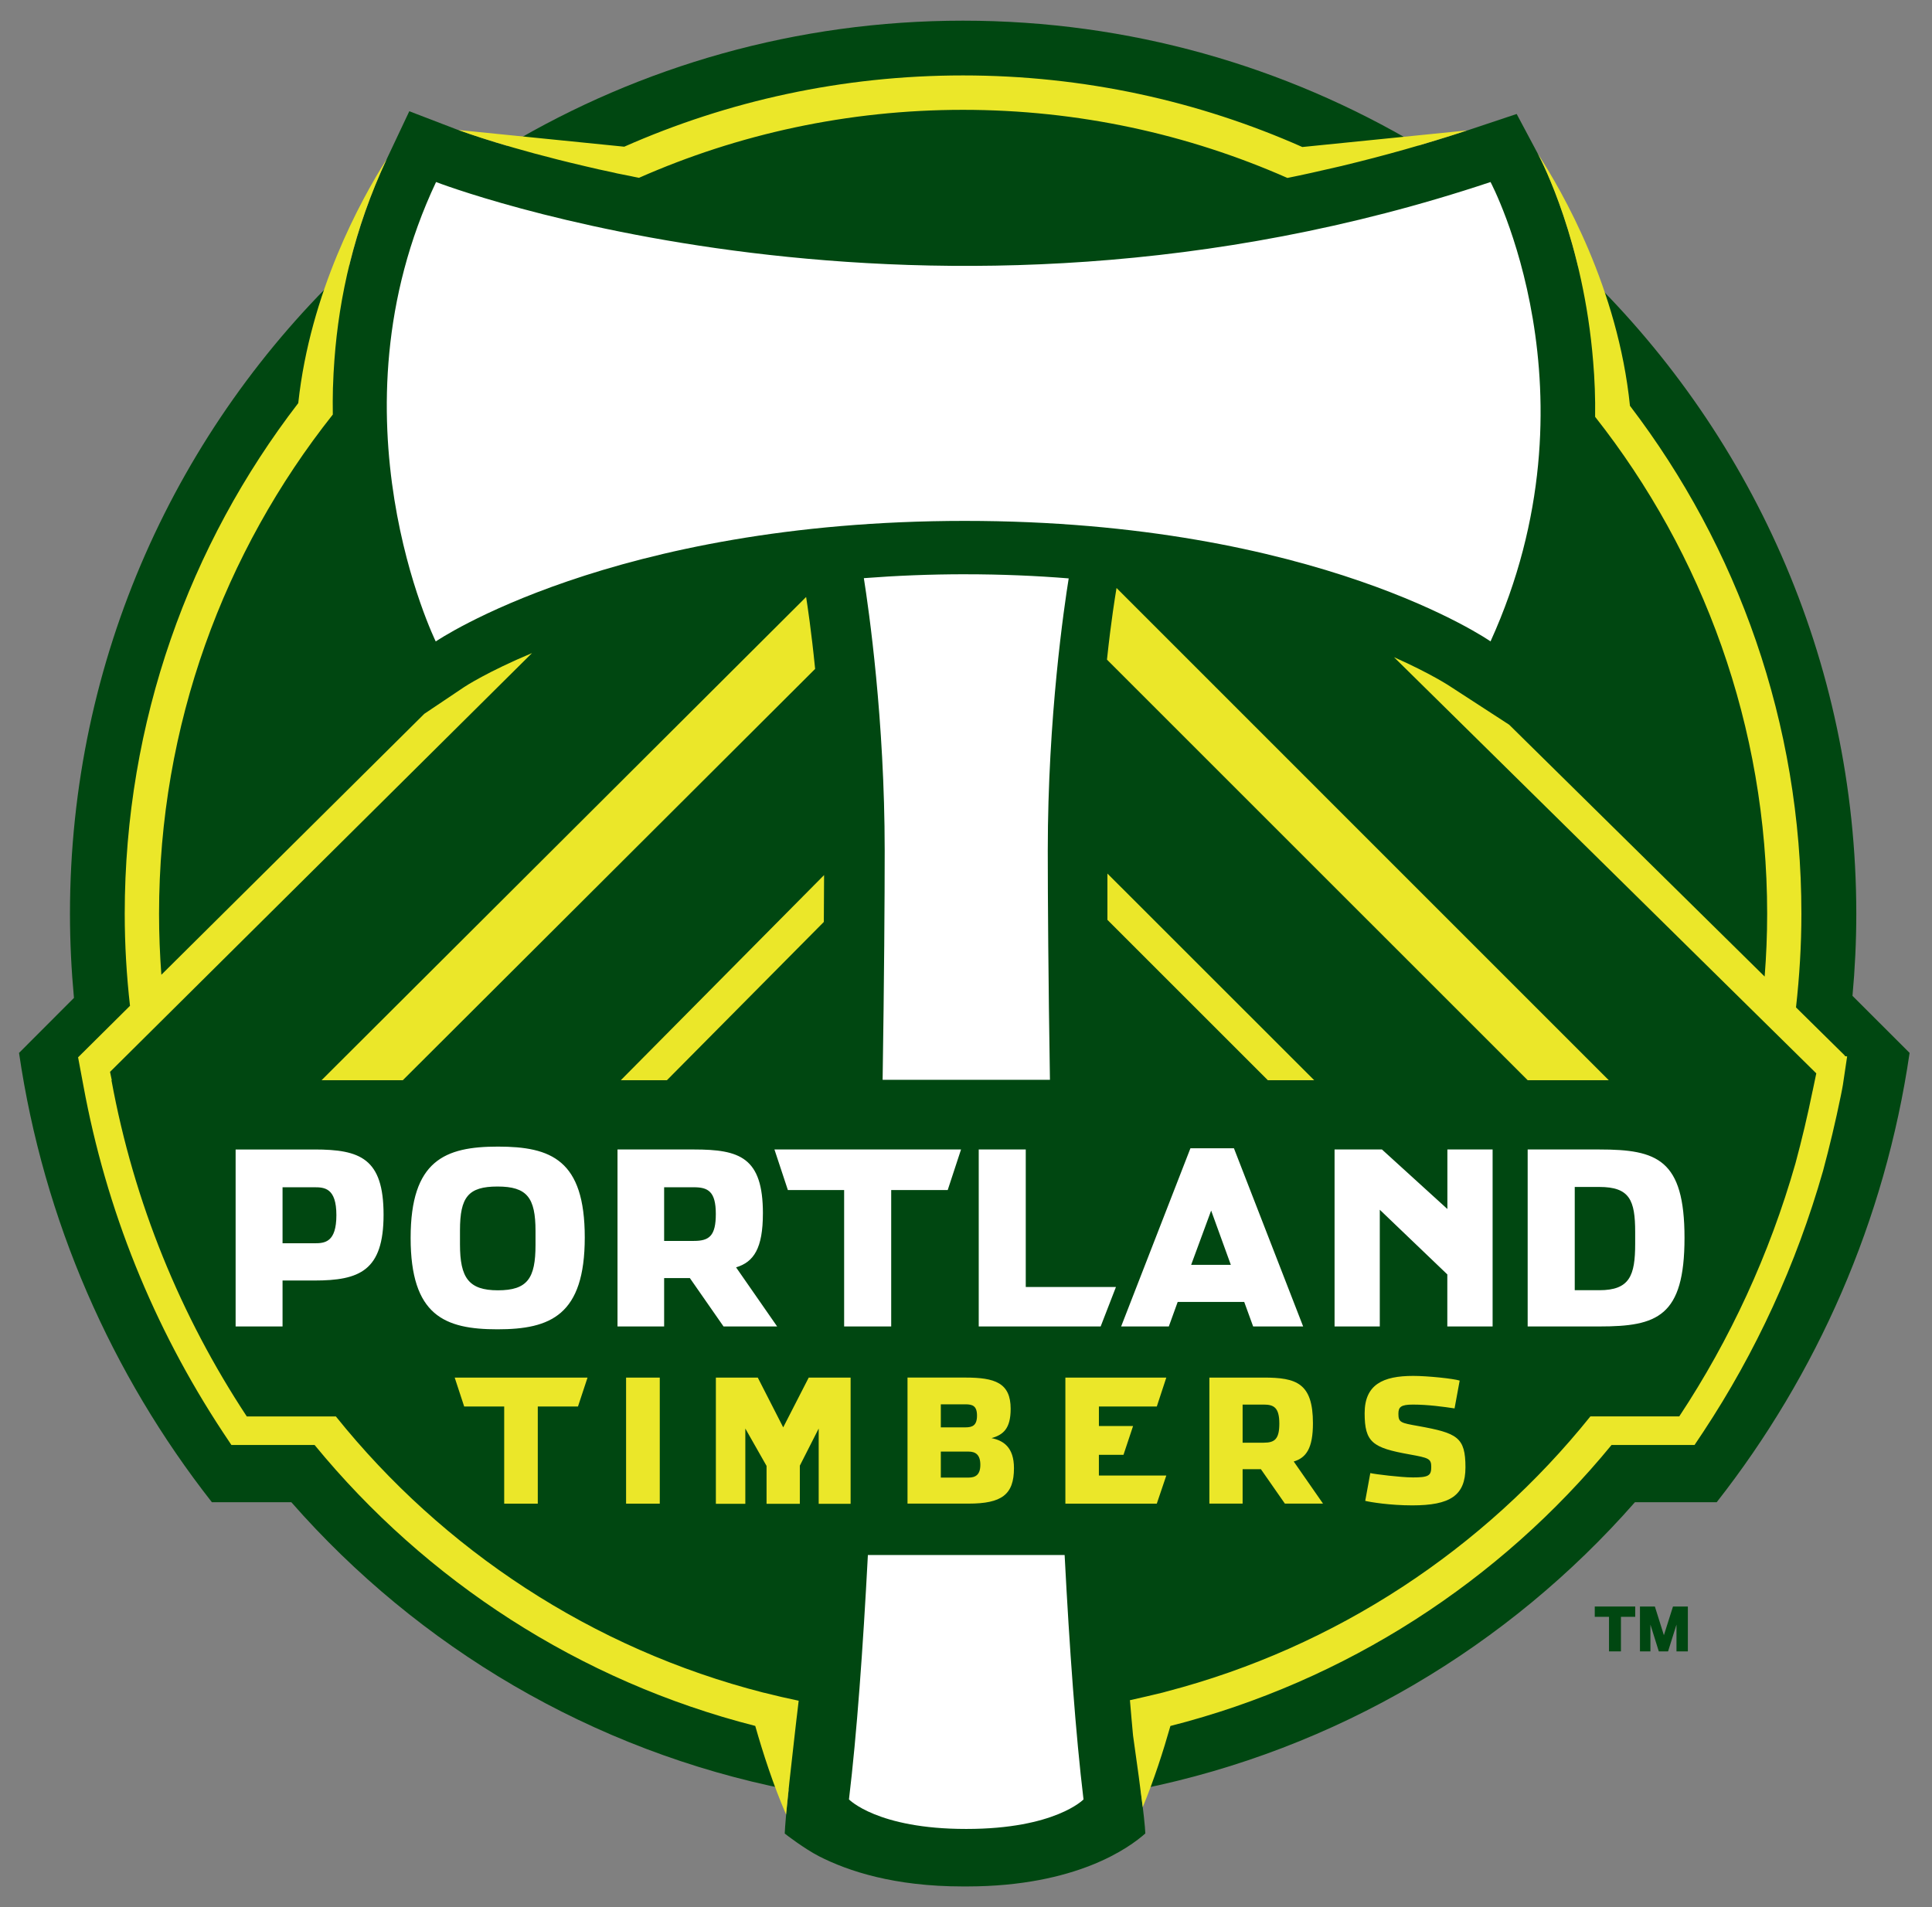
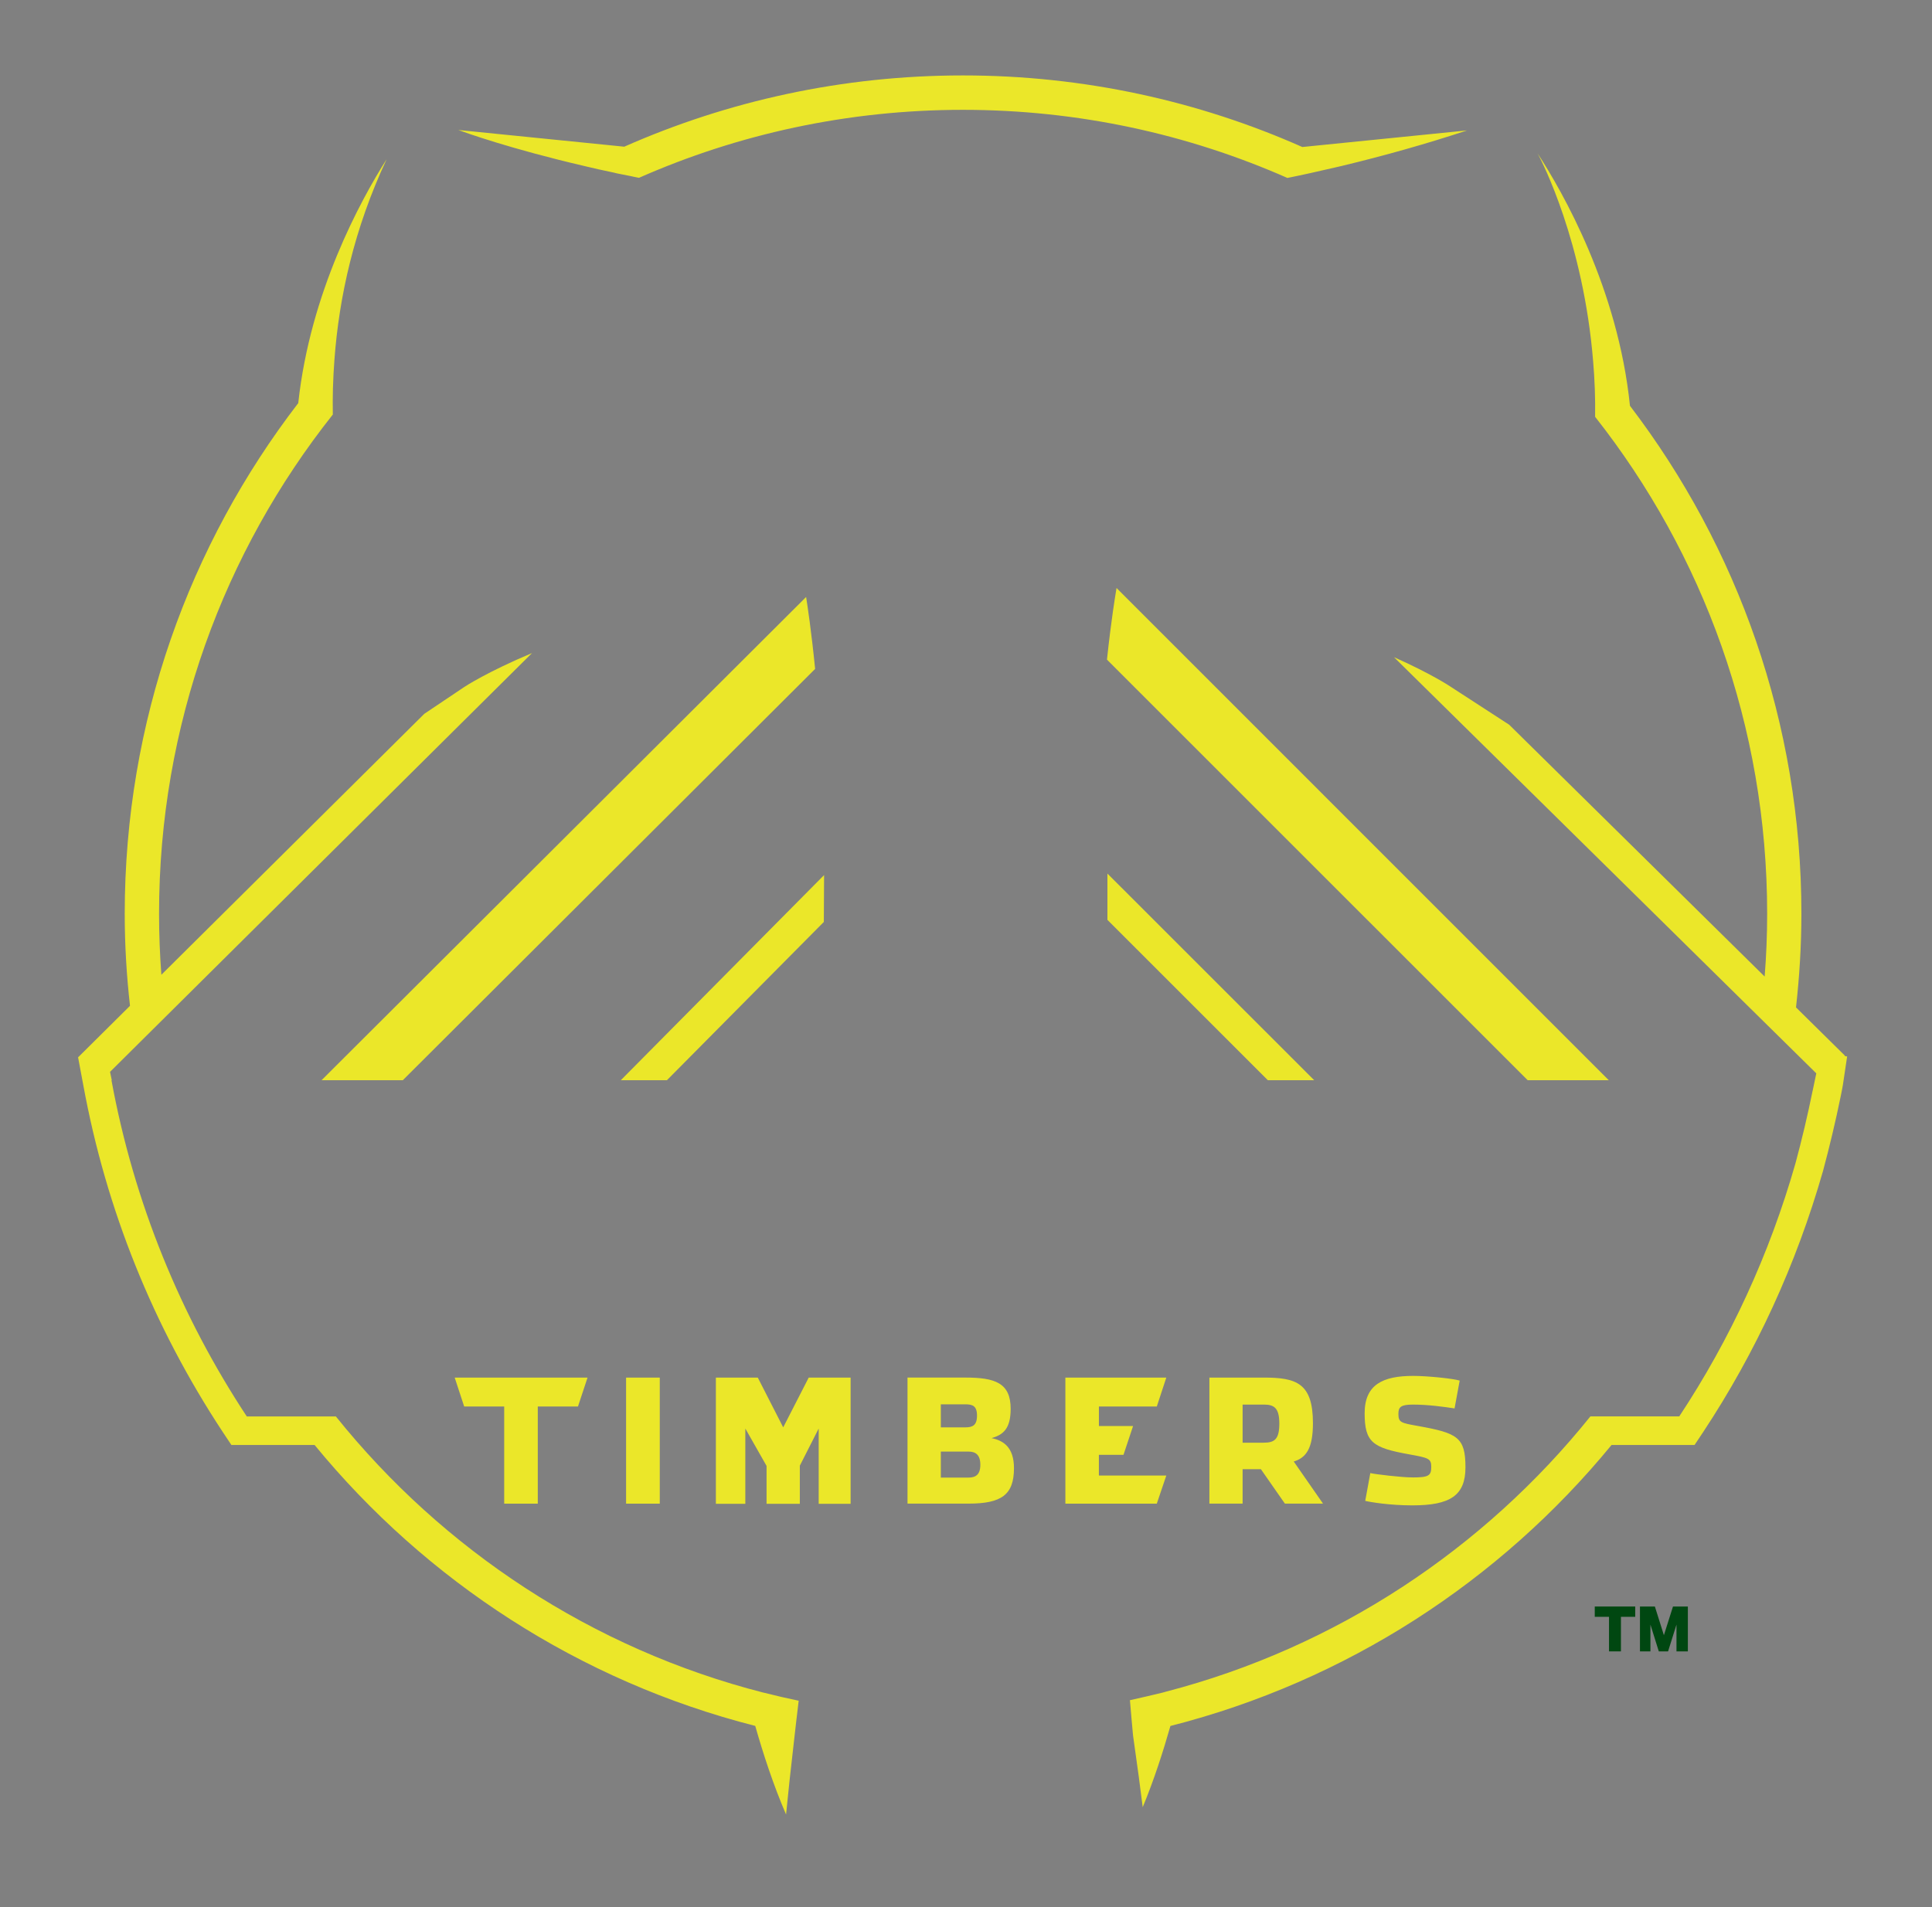
<svg xmlns="http://www.w3.org/2000/svg" xmlns:ns1="http://www.inkscape.org/namespaces/inkscape" xmlns:ns2="http://sodipodi.sourceforge.net/DTD/sodipodi-0.dtd" width="197.5" height="195" id="svg11309" version="1.1" ns1:version="0.48.4 r9939" ns2:docname="New document 3">
  <rect width="100%" height="100%" fill="#808080" stroke="none" />
  <defs id="defs11311" />
  <ns2:namedview id="base" pagecolor="#ffffff" bordercolor="#666666" borderopacity="1.0" ns1:pageopacity="0.0" ns1:pageshadow="2" ns1:zoom="1" ns1:cx="71.7254" ns1:cy="137.17977" ns1:document-units="px" ns1:current-layer="layer1" showgrid="false" fit-margin-top="0" fit-margin-left="0" fit-margin-right="0" fit-margin-bottom="0" ns1:window-width="1024" ns1:window-height="714" ns1:window-x="-4" ns1:window-y="-4" ns1:window-maximized="1" />
  <g ns1:label="Layer 1" ns1:groupmode="layer" id="layer1" transform="translate(-300.501,-551.52)">
    <g id="g11380" transform="matrix(1.706,0,0,1.706,-210.211,-394.459)">
      <path d="m 395.776,651.397 -0.854,0 0,-0.618 2.425,0 0,0.618 -0.856,0 0,2.071 -0.715,0" style="fill:#004711;fill-opacity:1;fill-rule:nonzero;stroke:none" id="path66" ns1:connector-curvature="0" />
      <path d="m 398.76,653.469 -0.502,-1.605 0,1.605 -0.627,0 0,-2.688 0.894,0 0.54,1.719 0.544,-1.719 0.892,0 0,2.688 -0.682,0 0,-1.605 -0.504,1.605" style="fill:#004711;fill-opacity:1;fill-rule:nonzero;stroke:none" id="path70" ns1:connector-curvature="0" />
-       <path d="m 410.365,614.181 c 0.149,-1.619 0.229,-3.256 0.229,-4.916 -10e-4,-15.281 -6.404,-29.062 -16.674,-38.818 -0.951,-3.936 -2.231,-6.396 -2.356,-6.634 l -1.321,-2.481 -2.669,0.891 c -1.061,0.352 -2.13,0.684 -3.201,0.999 -7.995,-4.75 -17.33,-7.482 -27.306,-7.482 -9.981,0 -19.326,2.737 -27.325,7.499 -1.884,-0.556 -2.931,-0.951 -2.969,-0.964 l -2.885,-1.107 -1.317,2.791 c -1.025,2.169 -1.755,4.321 -2.27,6.42 -10.31,9.756 -16.744,23.566 -16.746,38.886 0,1.699 0.086,3.385 0.239,5.04 l -3.291,3.297 c 1.471,10.064 5.56,19.277 11.556,26.927 l 4.761,0 c 7.619,8.69 18.011,14.893 29.799,17.227 -0.139,1.299 -0.22,2.209 -0.234,2.629 0.055,0.049 1.185,0.915 2.053,1.361 1.735,0.887 4.504,1.809 8.611,1.809 l 0.279,0 c 6.549,-0.01 9.72,-2.335 10.664,-3.176 -0.013,-0.405 -0.116,-1.327 -0.287,-2.659 11.713,-2.364 22.041,-8.547 29.624,-17.191 l 4.9,0 c 6,-7.65 10.088,-16.864 11.559,-26.927" style="fill:#004711;fill-opacity:1;fill-rule:nonzero;stroke:none" id="path82" ns1:connector-curvature="0" />
-       <path d="m 357.218,588.916 c -2.135,0 -4.162,0.085 -6.093,0.234 0.294,1.861 1.249,8.494 1.249,16.331 0,2.81 -0.031,7.769 -0.124,13.734 l 10.026,0 c -0.096,-5.965 -0.13,-10.924 -0.13,-13.734 0,-8.027 0.991,-14.682 1.254,-16.317 -1.954,-0.158 -4.009,-0.247 -6.183,-0.247 m -0.035,-3.199 c 21.161,0 31.495,7.221 31.495,7.221 6.75,-14.859 0,-27.529 0,-27.529 -33.89,11.309 -63.186,0 -63.186,0 -6.631,14.046 -0.018,27.534 -0.018,27.534 0,0 10.546,-7.226 31.709,-7.226 m 7.105,76.618 c -0.469,-3.897 -0.84,-9.029 -1.131,-14.643 l -11.789,0 c -0.294,5.614 -0.664,10.745 -1.133,14.643 l 0,0.003 c 0,0 1.701,1.77 7.009,1.77 l 0.033,0 c 5.309,0 7.013,-1.77 7.013,-1.77 l -10e-4,-0.003 10e-4,0 -10e-4,0 z m -11.523,-28.341 0,-8.174 3.386,0 0.799,-2.433 -11.181,0 0.805,2.433 3.371,0 0,8.174 2.82,0 z m 8.064,-10.606 -2.819,0 0,10.606 7.306,0 0.916,-2.364 -5.404,0 0,-8.242 z m 36.516,5.649 c 0,1.91 -0.328,2.785 -2.147,2.785 l -1.474,0 0,-6.188 1.474,0 c 1.82,0 2.147,0.795 2.147,2.709 l 0,0.694 z m -2.134,-5.649 -4.308,0 0,10.606 4.308,0 c 3.45,0 5.09,-0.588 5.09,-5.31 0,-4.704 -1.64,-5.296 -5.09,-5.296 m -9.119,3.567 -3.92,-3.567 -2.84,0 0,10.606 2.71,0 0,-6.994 4.046,3.875 0,3.119 2.714,0 0,-10.606 -2.71,0 0,3.567 z m -15.354,3.348 1.199,-3.254 1.18,3.254 -2.379,0 z m -0.043,-6.986 -4.152,10.678 2.857,0 0.532,-1.47 3.987,0 0.535,1.47 2.996,0 -4.147,-10.678 -2.609,0 z m -52.487,5.691 -1.914,0 0,-3.356 1.901,0 c 0.605,0 1.325,0.036 1.325,1.669 0,1.63 -0.691,1.688 -1.312,1.688 m 0,-5.62 -4.726,0 0,10.606 2.812,0 0,-2.754 1.901,0 c 2.709,0 4.152,-0.579 4.152,-3.945 0,-3.374 -1.401,-3.908 -4.14,-3.908 m 13.245,5.723 c 0,1.999 -0.481,2.717 -2.254,2.717 -1.75,0 -2.272,-0.75 -2.272,-2.751 l 0,-0.839 c 0,-1.998 0.492,-2.63 2.249,-2.63 1.769,0 2.277,0.664 2.277,2.667 l 0,0.835 z m -2.254,-5.895 c -3.165,0 -5.229,0.819 -5.229,5.469 0,4.657 2.035,5.48 5.205,5.48 3.183,0 5.229,-0.85 5.229,-5.508 0,-4.647 -2.018,-5.441 -5.205,-5.441 m 11.746,5.652 -1.785,0 0,-3.216 1.771,0 c 0.854,0 1.326,0.24 1.326,1.599 0,1.309 -0.388,1.617 -1.312,1.617 m 4.134,-1.646 c 0,-3.369 -1.395,-3.834 -4.134,-3.834 l -4.579,0 0,10.606 2.794,0 0,-2.9 1.541,0 2.018,2.9 3.212,0 -2.46,-3.541 c 1.061,-0.32 1.607,-1.141 1.607,-3.231" style="fill:#ffffff;fill-opacity:1;fill-rule:nonzero;stroke:none" id="path86" ns1:connector-curvature="0" />
      <path d="m 347.666,590.278 -29.038,28.962 4.869,0 24.709,-24.651 c -0.228,-2.28 -0.463,-3.817 -0.54,-4.311 m -16.079,54.336 0,-5.82 2.408,0 0.573,-1.734 -7.96,0 0.569,1.734 2.397,0 0,5.82 2.014,0 z m 37.661,-1.685 -4.039,0 0,-1.241 1.474,0 0.574,-1.724 -2.047,0 0,-1.17 3.469,0 0.57,-1.734 -6.048,0 0,7.554 5.478,0 0.57,-1.685 z m -30.351,-5.869 -2.019,0 0,7.554 2.019,0 0,-7.554 z m 6.209,18.879 c -10.251,-2.624 -19.186,-8.539 -25.617,-16.55 l -5.338,0 c -3.956,-5.999 -6.765,-12.82 -8.109,-20.149 l 0.019,0 -0.105,-0.502 25.285,-25.098 c -2.663,1.117 -4.025,2.007 -4.061,2.034 l -2.393,1.606 -15.756,15.639 c -0.089,-1.206 -0.138,-2.428 -0.138,-3.655 0,-11.307 3.895,-21.7 10.412,-29.92 -0.009,-0.521 -0.006,-1.049 0.007,-1.589 l 0.004,-0.076 c 0.016,-0.527 0.044,-1.066 0.085,-1.611 0.278,-3.772 1.18,-7.867 3.131,-12.029 -1.57,2.481 -4.581,7.982 -5.298,14.621 -6.519,8.471 -10.398,19.086 -10.398,30.604 0,1.866 0.111,3.703 0.316,5.515 l -3.119,3.096 0.018,0.016 -0.005,10e-4 0.31,1.656 c 1.367,7.446 4.18,14.438 8.36,20.781 l 0.512,0.769 4.985,0 c 6.681,8.148 15.879,14.156 26.405,16.837 0.464,1.637 1.079,3.53 1.846,5.309 0.101,-1.061 0.276,-2.691 0.516,-4.764 0.036,-0.309 0.072,-0.629 0.109,-0.955 l 0.026,-0.211 c 0.033,-0.291 0.068,-0.58 0.105,-0.889 -0.686,-0.142 -1.369,-0.3 -2.045,-0.472 l -0.072,-0.015 m 1.19,-15.895 -1.524,-2.984 -2.511,0 0,7.566 1.765,0 0,-4.513 1.272,2.24 0,2.272 1.994,0 0,-2.286 1.13,-2.226 0,4.513 1.913,0 0,-7.566 -2.51,0 -1.529,2.984 z m -11.95,-75.6 c 0.569,0.138 1.174,0.273 1.802,0.403 l 0.179,0.044 c 0.282,0.056 0.568,0.115 0.861,0.171 l 0.152,0.034 0.315,0.062 c 5.938,-2.62 12.505,-4.074 19.411,-4.074 6.92,0 13.495,1.459 19.442,4.082 0.955,-0.191 1.903,-0.406 2.845,-0.625 l 0.304,-0.07 0.131,-0.029 -0.007,0 c 2.534,-0.609 5.032,-1.312 7.492,-2.124 -2.312,0.234 -6.209,0.624 -9.871,0.994 -6.216,-2.756 -13.096,-4.29 -20.336,-4.29 -7.223,0 -14.089,1.529 -20.295,4.271 -3.741,-0.375 -7.699,-0.772 -9.944,-1.001 0.409,0.151 3.118,1.125 7.518,2.151 m 49.665,78.6 c -0.69,0 -2.289,-0.196 -2.534,-0.26 l -0.305,1.665 c 0.316,0.079 1.494,0.27 2.82,0.27 2.257,0 3.186,-0.579 3.186,-2.279 0,-1.811 -0.487,-2.053 -2.828,-2.476 -1.046,-0.185 -1.19,-0.212 -1.19,-0.731 0,-0.406 0.144,-0.554 0.874,-0.554 0.907,0 1.865,0.135 2.491,0.229 l 0.307,-1.667 c -0.38,-0.12 -1.92,-0.281 -2.789,-0.281 -1.804,0 -2.906,0.515 -2.906,2.237 0,1.746 0.481,2.072 2.67,2.464 1.18,0.214 1.321,0.255 1.321,0.761 0,0.521 -0.164,0.623 -1.119,0.623 m -35.278,-33.291 c 0.004,-1.029 0.011,-1.966 0.015,-2.808 l -12.182,12.295 2.763,0 9.405,-9.488 z m 8.674,33.301 -1.664,0 0,-1.559 1.664,0 c 0.421,0 0.704,0.193 0.704,0.792 0,0.591 -0.282,0.766 -0.704,0.766 m -1.664,-4.391 1.468,0 c 0.42,0 0.7,0.083 0.7,0.676 0,0.599 -0.28,0.705 -0.7,0.705 l -1.468,0 0,-1.381 z m 3.038,2.026 c 0.704,-0.199 1.147,-0.569 1.147,-1.756 0,-1.559 -0.946,-1.873 -2.717,-1.873 l -3.464,0 0,7.554 3.66,0 c 1.989,0 2.719,-0.541 2.719,-2.125 0,-1.264 -0.646,-1.659 -1.345,-1.8 m 36.987,-21.449 -29.496,-29.499 -0.058,0.36 c -0.002,0.03 -0.254,1.481 -0.515,3.933 l 25.21,25.206 4.859,0 z m -17.652,0 -12.39,-12.385 0,2.775 9.613,9.61 2.777,0 z m -4.289,19.439 1.259,0 c 0.605,0 0.941,0.168 0.941,1.139 0,0.93 -0.278,1.145 -0.932,1.145 l -1.268,0 0,-2.284 z m 0,3.871 1.095,0 1.438,2.064 2.285,0 -1.755,-2.524 c 0.757,-0.223 1.151,-0.81 1.151,-2.292 0,-2.41 -0.994,-2.737 -2.946,-2.737 l -3.259,0 0,7.554 1.991,0 0,-2.064 z m 36.072,-24.758 0.022,-0.021 -2.934,-2.894 c 0.206,-1.845 0.323,-3.716 0.323,-5.614 0,-11.446 -3.829,-21.992 -10.273,-30.441 -0.718,-7.039 -4.04,-12.83 -5.539,-15.133 l 0.065,0.122 c 0.18,0.338 2.694,5.183 3.27,12.379 0.044,0.501 0.074,1.016 0.094,1.54 l 0.004,0.087 c 0.018,0.545 0.028,1.097 0.018,1.665 6.457,8.194 10.309,18.535 10.309,29.78 0,1.269 -0.052,2.522 -0.15,3.765 l -15.309,-15.092 -3.521,-2.286 c -0.034,-0.025 -1.159,-0.772 -3.38,-1.761 l 25.304,24.941 -0.217,1.041 -0.002,0 c -0.301,1.479 -0.645,2.931 -1.031,4.36 -1.555,5.444 -3.913,10.547 -6.961,15.158 l -5.325,0 c -6.389,7.954 -15.242,13.839 -25.405,16.489 l -0.219,0.061 c -0.627,0.152 -1.256,0.3 -1.891,0.441 l -0.076,0.015 c 0.03,0.356 0.062,0.708 0.09,1.054 0.033,0.359 0.064,0.705 0.095,1.051 0.256,1.802 0.455,3.263 0.581,4.308 0.682,-1.645 1.232,-3.364 1.66,-4.867 10.534,-2.68 19.745,-8.685 26.434,-16.841 l 4.973,0 0.512,-0.767 c 3.17,-4.794 5.584,-10.054 7.186,-15.655 0.39,-1.452 0.75,-2.958 1.064,-4.494 l 0.033,-0.164 c 0.031,-0.164 0.068,-0.336 0.095,-0.506 l 0.253,-1.698" style="fill:#ebe729;fill-opacity:1;fill-rule:nonzero;stroke:none" id="path90" ns1:connector-curvature="0" />
    </g>
  </g>
</svg>